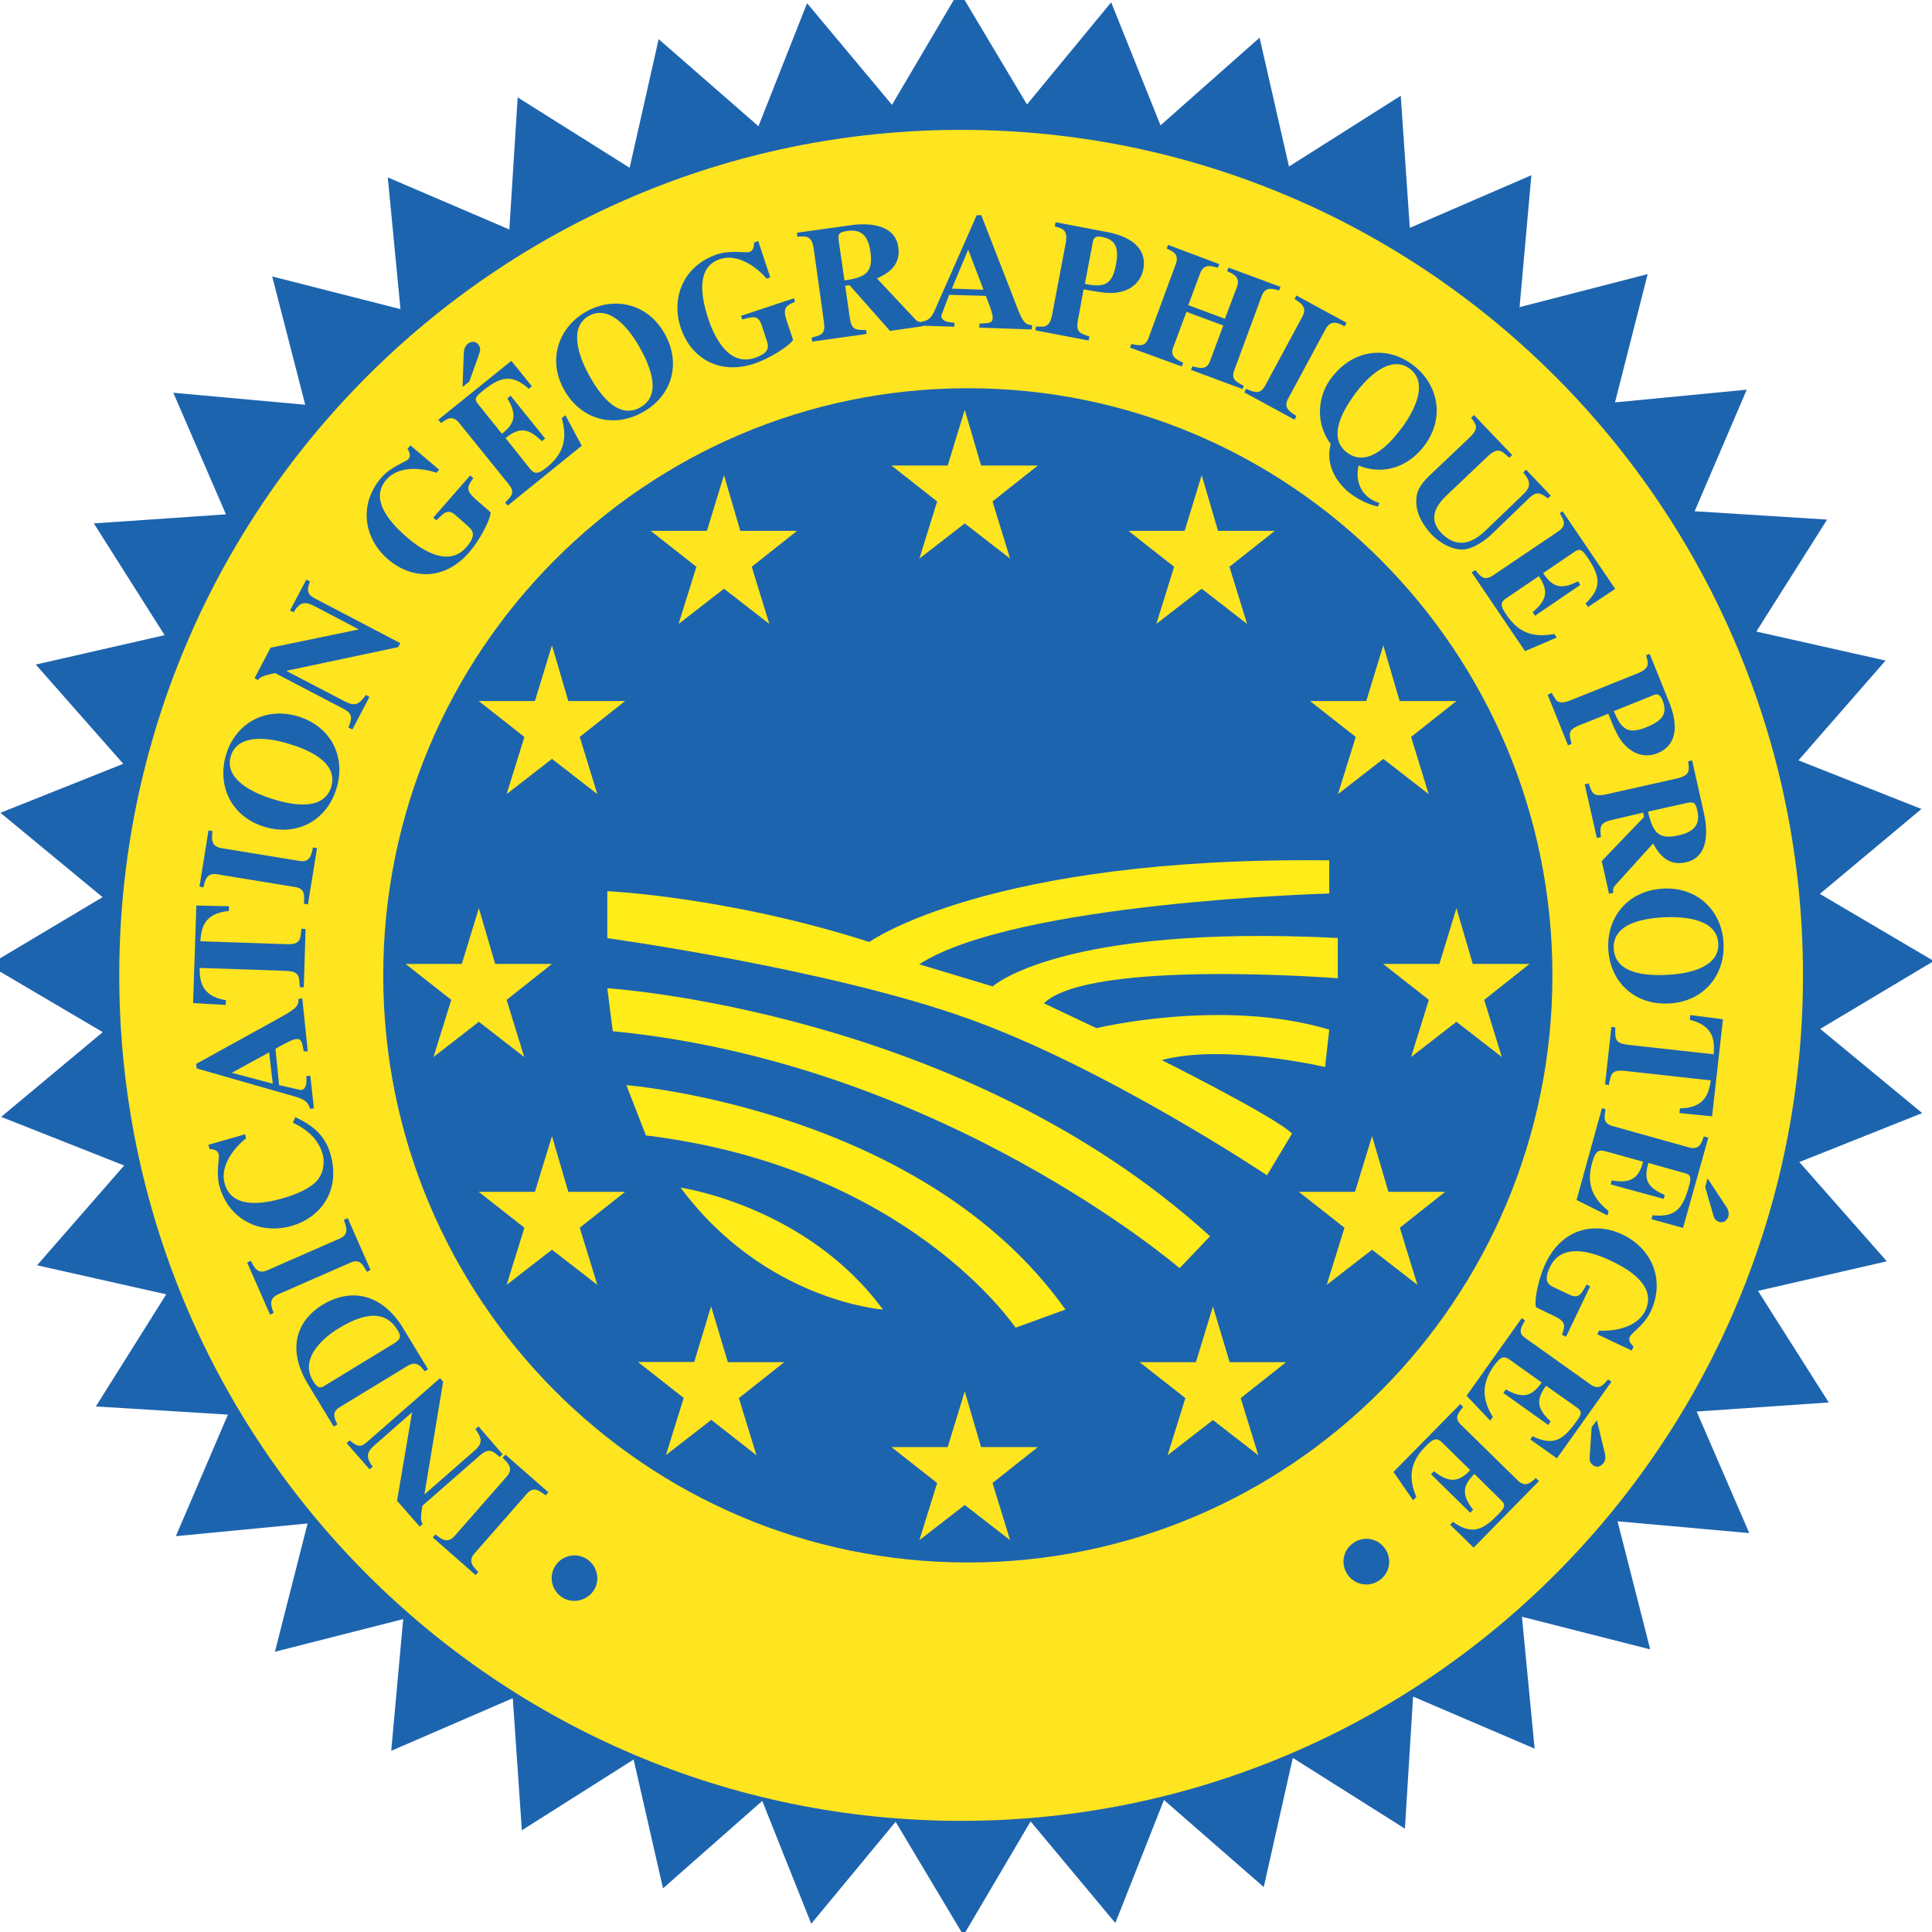
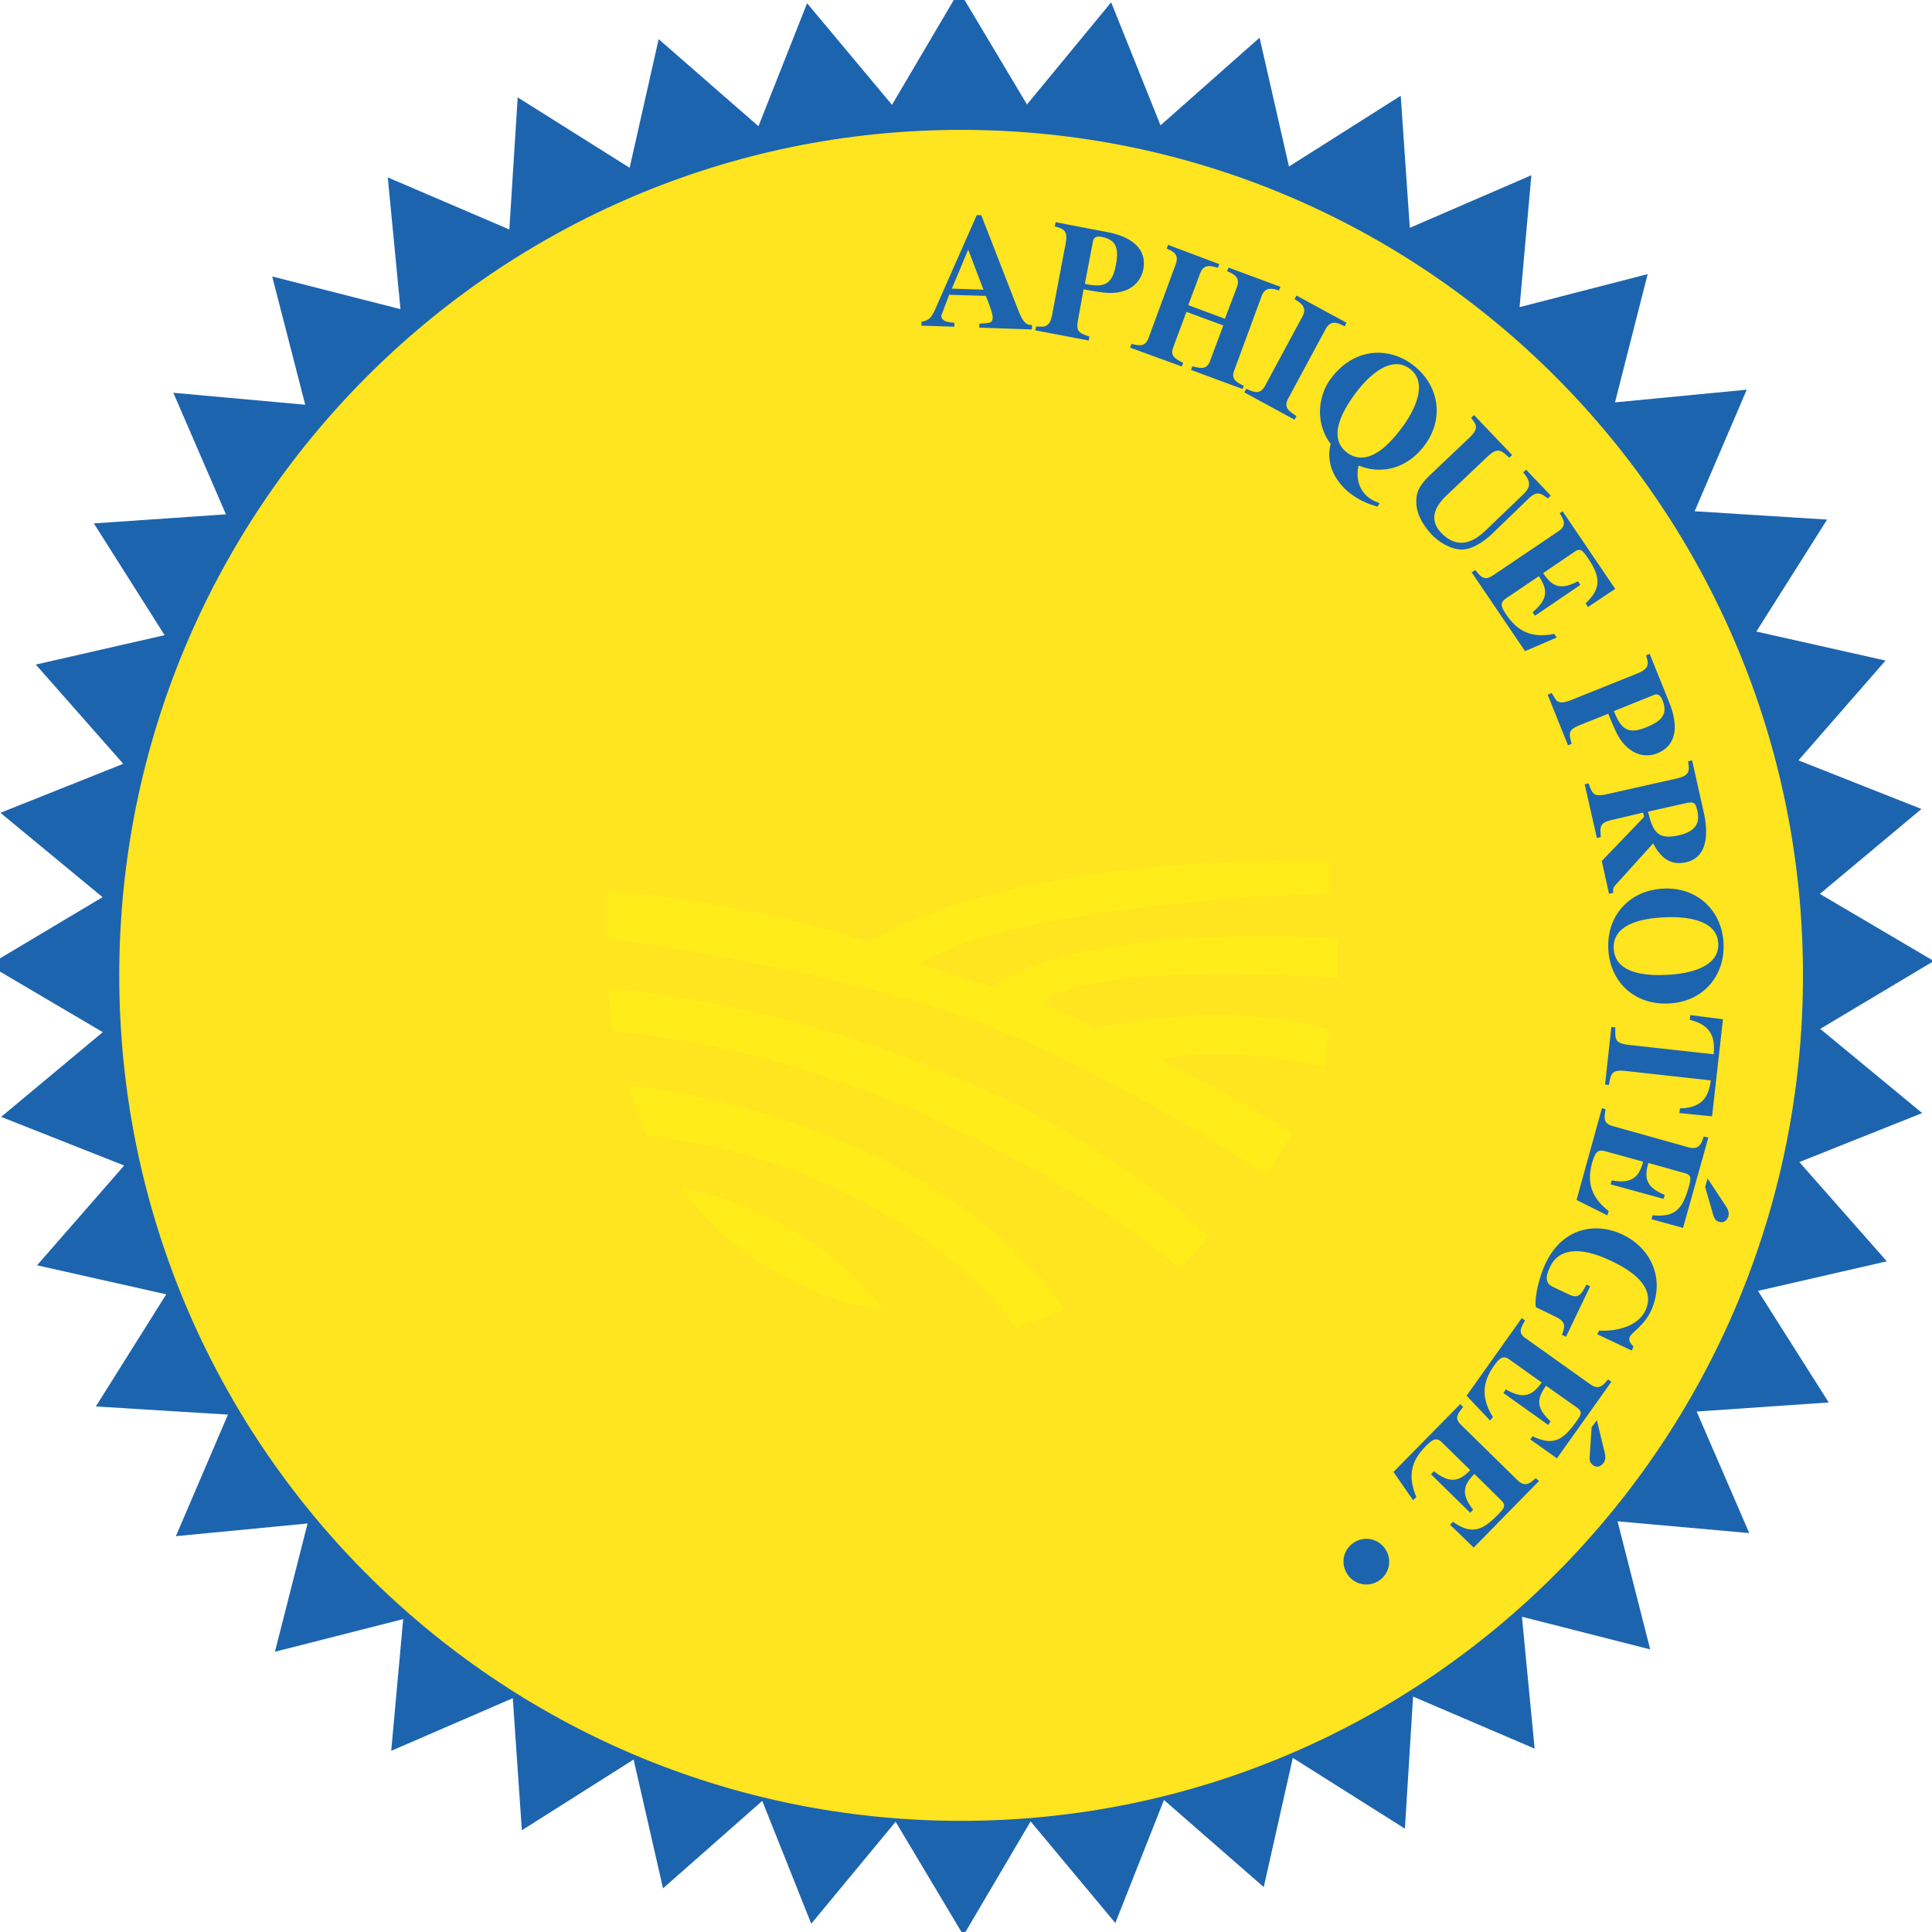
<svg xmlns="http://www.w3.org/2000/svg" xmlns:xlink="http://www.w3.org/1999/xlink" viewBox="0 0 141.73 141.73">
  <linearGradient gradientUnits="userSpaceOnUse" x1="0" y1="141.731" x2=".707" y2="141.023">
    <stop offset="0" stop-color="#1da556" />
    <stop offset=".983" stop-color="#002a13" />
  </linearGradient>
  <g transform="matrix(1.331 0 0 1.331 -23.688 -23.748)">
    <path d="M74.4 23.6l4.64-5.63 2.72 6.78 5.46-4.83 1.62 7.1 6.16-3.9.5 7.28 6.7-2.9-.65 7.27 7.06-1.82-1.8 7.07 7.26-.7-2.87 6.7 7.3.46-3.9 6.17 7.12 1.6-4.8 5.5 6.78 2.68-5.6 4.68 6.28 3.7-6.26 3.74 5.62 4.64-6.77 2.7 4.82 5.47-7.1 1.63 3.9 6.15-7.28.5 2.9 6.7-7.26-.65 1.8 7.06-7.07-1.8.7 7.27-6.7-2.87-.45 7.28-6.18-3.9-1.6 7.12-5.5-4.8-2.68 6.78-4.67-5.6-3.7 6.28-3.74-6.26-4.65 5.62-2.7-6.77-5.47 4.82-1.62-7.1-6.16 3.9-.5-7.28-6.7 2.9.66-7.26-7.07 1.8 1.8-7.07-7.26.7 2.87-6.7-7.28-.45 3.88-6.18-7.12-1.6 4.8-5.5-6.78-2.68 5.6-4.67-6.28-3.7 6.27-3.74-5.63-4.65 6.77-2.7-4.82-5.47 7.1-1.62-3.9-6.16 7.28-.5-2.9-6.7 7.27.66-1.82-7.07 7.07 1.8-.7-7.26 6.7 2.87.46-7.28 6.17 3.88L54.1 20l5.5 4.8 2.68-6.78 4.68 5.6 3.7-6.28z" fill="#1d64af" />
    <path d="M117.17 71.6c0 25.74-20.78 46.6-46.4 46.6-25.63 0-46.4-20.87-46.4-46.6s20.78-46.6 46.4-46.6 46.4 20.87 46.4 46.6z" fill="#ffe420" />
-     <path d="M103.36 71.6c0 17.87-14.43 32.36-32.22 32.36S38.92 89.46 38.92 71.6s14.43-32.36 32.22-32.36 32.22 14.5 32.22 32.36z" fill="#1d64af" />
    <path d="M51.27 69.56v-2.6s6.65.3 14.44 2.8c0 0 6.56-4.72 25.35-4.5v1.83s-17.26.46-22.6 3.9l4.05 1.22s3.74-3.44 19.02-2.67v2.22s-13.67-1.07-16.2 1.38l2.9 1.37s6.95-1.68 12.83.08l-.23 2.06s-5.58-1.3-9-.38c0 0 6.26 3.13 7.18 4.05l-1.38 2.3s-8.94-5.97-16.57-8.67c-7.63-2.72-19.78-4.4-19.78-4.4zm.3 5.12l-.3-2.37s19.55 1.22 33.22 13.67l-1.68 1.76c.01 0-13.13-11.3-31.23-13.06zm1.82 5.72l-1.07-2.75s16.35 1.3 24.2 12.37l-2.75 1c0 .01-5.88-8.85-20.4-10.6zm1.92 2.9s6.95 1 11.15 6.72c0 0-6.5-.46-11.15-6.72z" fill="#ffec18" />
    <g fill="#ffe51f">
      <path d="M71.9 43.5H75l-2.5 1.98.97 3.15-2.5-1.94-2.5 1.94.98-3.15-2.52-1.98h3.1l.94-3.07.9 3.07z" />
      <use xlink:href="#C" />
      <use xlink:href="#C" x="10.01" y="9.38" />
      <use xlink:href="#C" x="14.04" y="23.87" />
      <use xlink:href="#C" x="9.39" y="36.43" />
      <path d="M85.58 92.92h3.1l-2.5 1.98.97 3.15-2.5-1.94-2.5 1.94.98-3.15-2.52-1.98h3.1l.94-3.07.92 3.07zM71.9 97.6H75l-2.5 1.98.97 3.15-2.5-1.94-2.5 1.94.98-3.15-2.52-1.98h3.1l.94-3.07.9 3.07zm-13.98-4.68h3.1l-2.5 1.98.97 3.15L57 96.1l-2.5 1.94.98-3.15-2.52-1.98h3.1l.93-3.07.92 3.07z" />
      <use xlink:href="#C" x="-35.81" y="36.43" />
      <use xlink:href="#C" x="-39.84" y="23.87" />
      <use xlink:href="#C" x="-35.81" y="9.38" />
      <use xlink:href="#C" x="-26.33" />
    </g>
    <g fill="#1d64af">
-       <path d="M48.78 105.88a1.255 1.255 0 1 1 1.36-2.11c.57.37.76 1.14.38 1.73-.38.58-1.17.75-1.74.38zm-3.12-7.86l2.36 2.07-.15.17c-.4-.3-.68-.5-1.05-.07l-2.86 3.26c-.4.45-.08.74.2 1.03l-.15.17-2.36-2.07.15-.17c.33.26.66.54 1.06.08l2.86-3.26c.38-.43.13-.7-.22-1.04l.15-.17z" />
-       <path d="M45.34 98.15c-.4-.36-.6-.5-1.06-.12l-3.2 2.8c-.14.8-.06.9.02 1l-.17.15-1.25-1.42.83-4.88-2.05 1.8c-.4.35-.56.63-.12 1.2l-.17.15-1.27-1.45.17-.15c.5.43.68.34 1 .05l3.98-3.48.17.2-1.03 6.2h.01l2.7-2.36c.5-.42.5-.68.1-1.23l.17-.15L45.5 98l-.17.15zm-4.14-4.72c-.3-.48-.6-.5-.9-.33l-3.78 2.3c-.47.28-.28.63-.13.95l-.2.12-1.42-2.34c-1.3-2.15-.4-3.65.8-4.37 1.4-.86 3.1-.76 4.35 1.13l1.47 2.42-.2.12zm-1.66-1.56c.3-.2.4-.34.18-.7-.52-.86-1.42-1.23-3.25-.12-.7.42-2.22 1.6-1.42 2.9.3.5.48.37.65.26l3.84-2.34zm-2.58-6.9l1.26 2.87-.2.1c-.24-.43-.4-.73-.92-.5l-3.97 1.74c-.54.24-.4.63-.25 1.02l-.2.1-1.26-2.87.2-.1c.2.38.37.77.92.52l3.97-1.74c.52-.23.4-.57.24-1.04l.2-.08zm-2.9-5.56c.9.42 1.63.94 1.95 2.04.58 2-.53 3.5-2.14 3.96-1.75.5-3.45-.35-3.97-2.16-.22-.78.01-1.56-.05-1.8-.07-.23-.27-.26-.5-.28l-.07-.23 2.02-.58.06.22c-.66.52-1.46 1.53-1.18 2.5.36 1.26 1.78 1.22 3.23.8.52-.15 1.33-.44 1.8-.9.52-.54.45-1.26.37-1.53-.2-.67-.64-1.25-1.64-1.73l.14-.32zm.4-6.52l.3 2.9h-.22c-.1-.55-.13-.7-.42-.68-.24.02-.87.38-1.14.54l.2 2 1.2.27c.34-.04.32-.47.3-.77l.22-.02.2 1.8-.22.02c-.12-.47-.44-.57-1.14-.76l-5.1-1.46-.03-.25L33.1 74c.9-.5 1.2-.68 1.14-1.1l.22-.03zm-1.82 2.95l-2.07 1.13 2.26.6-.2-1.74zm2-6.78l-.1 3.2-.22-.01c-.03-.66-.04-.87-.8-.9l-4.72-.16c.01.63.03 1.55 1.45 1.78l-.01.26-1.8-.1.18-5.38 1.8.04-.01.26c-1.44.13-1.52 1.05-1.57 1.67l4.72.16c.76.03.8-.2.85-.85l.23.02zm.63-4.47l-.5 3.1-.22-.04c.03-.5.05-.84-.5-.92l-4.28-.7c-.58-.1-.67.32-.76.72l-.22-.04.5-3.1.22.04c-.05.42-.1.84.5.94l4.28.7c.57.1.65-.26.76-.74l.23.04zm-1.03-7.26c1.8.56 2.64 2.22 2.1 3.98s-2.18 2.65-3.98 2.1c-1.87-.58-2.6-2.32-2.1-3.98s2.1-2.67 3.98-2.1zm-1.42 4.55c.75.23 2.77.8 3.23-.66.45-1.46-1.54-2.14-2.3-2.37-1.25-.4-2.86-.54-3.23.66s1.04 1.98 2.3 2.37zM37 57.94c.2-.5.25-.76-.27-1.03l-3.77-1.97c-.78.16-.87.27-.93.38l-.2-.1.88-1.68 4.83-1 .01-.02-2.4-1.26c-.48-.25-.8-.3-1.17.33l-.2-.1.9-1.7.2.1c-.23.6-.07.75.3.95l4.68 2.45-.12.22-6.14 1.3v.02l3.18 1.66c.57.3.8.2 1.18-.34l.2.1-.94 1.8-.2-.1zm6.88-13.74c-.32.46-.44.64.1 1.13l.86.75c-.05.53-.66 1.6-1.18 2.2-1.48 1.7-3.33 1.4-4.5.37-1.33-1.16-1.6-3.05-.33-4.5.53-.6 1.32-.84 1.47-1 .16-.18.07-.37-.04-.58l.16-.18L42 43.73l-.15.17c-.8-.28-2.08-.4-2.75.37-.86.98-.07 2.15 1.1 3.16.48.42 2.2 1.85 3.3.57.52-.6.4-.88.12-1.13l-.7-.62c-.43-.38-.63-.17-1.07.27l-.17-.15 2.03-2.32.18.15zm-1.93-3.22l4.03-3.25 1.13 1.4-.17.14c-.96-.86-1.6-.64-2.54.12-.38.3-.5.44-.24.74l1.3 1.62c.67-.53.88-1 .3-1.95l.18-.15 1.9 2.36-.18.15c-.8-.8-1.3-.73-2-.17l1.36 1.7c.25.3.45.28.9-.08.68-.55 1.25-1.3.84-2.72l.2-.16.9 1.68-4.08 3.3-.14-.17c.36-.36.56-.56.2-1l-2.73-3.38c-.37-.46-.68-.24-1 0l-.15-.18zm1.74-2.13l-.4.32.07-1.87c.01-.3.14-.43.2-.5.13-.1.4-.22.6.03.16.2.1.36.02.6l-.5 1.4zm10.75-2.6c.92 1.65.38 3.43-1.23 4.32s-3.4.4-4.32-1.24c-.95-1.7-.28-3.48 1.23-4.32s3.37-.47 4.32 1.24zm-4.16 2.3c.38.68 1.45 2.5 2.8 1.75s.36-2.6-.02-3.3c-.64-1.14-1.7-2.36-2.8-1.75s-.62 2.15.02 3.3zm11.34-4.08c-.5.23-.7.33-.47 1.03l.36 1.08c-.3.42-1.38 1.04-2.12 1.3-2.13.7-3.58-.48-4.07-1.96-.56-1.68.16-3.44 2-4.06.77-.25 1.56-.06 1.78-.13.23-.08.25-.28.26-.52l.23-.08.66 2-.2.07c-.54-.64-1.6-1.4-2.56-1.08-1.23.4-1.14 1.82-.66 3.28.2.6.96 2.7 2.56 2.17.75-.25.8-.55.68-.92l-.3-.9c-.18-.54-.46-.47-1.06-.3l-.07-.2 2.92-.97.07.22zm7.05 1.35l-1.82.26-2.23-2.52-.24.03.25 1.74c.1.7.3.7.9.7l.03.22-3 .42-.03-.22c.6-.16.77-.2.67-.93l-.55-3.93c-.1-.76-.4-.74-.9-.7l-.03-.22 2.86-.4c.62-.1 2.52-.28 2.73 1.2.15 1.1-.72 1.5-1.18 1.72l2.14 2.28c.15.14.28.13.4.12l.01.22zm-4.33-2.52c1.16-.17 1.6-.43 1.43-1.6-.13-.9-.54-1.23-1.26-1.13-.5.07-.5.17-.5.45l.33 2.27z" />
      <path d="M74.67 36l-2.9-.1.01-.22c.56-.03.72-.03.73-.33.01-.24-.26-.9-.38-1.2l-2.02-.06-.43 1.14c-.01.34.42.38.72.4v.22l-1.82-.06.01-.22c.5-.06.62-.36.9-1.02l2.14-4.85h.25l1.86 4.78c.37.97.5 1.28.94 1.28l-.01.2zM72 33.8l-.84-2.2-.9 2.15 1.75.06zm2.9 2.04c.45.01.46.01.53-.03.12-.06.27-.15.36-.64l.74-3.9c.14-.74-.13-.82-.6-.95l.05-.23 2.83.54c.7.13 2.28.57 2 2.06a1.54 1.54 0 0 1-1.05 1.18c-.62.2-1.07.13-2.24-.08l-.3 1.64c-.13.7.03.76.62.96l-.04.22-2.94-.56.04-.22zm2.7-2.35c1.06.22 1.5.04 1.7-1.05.2-1-.06-1.4-.78-1.54-.3-.06-.44.04-.48.23l-.45 2.36zm8.7 5.8l-2.86-1.06.08-.2c.46.12.8.2.98-.32l.72-1.93-2.03-.75-.72 1.93c-.2.5.1.66.54.88l-.08.2L80.08 37l.08-.2c.47.1.75.16.94-.33l1.5-4.07c.2-.55-.15-.7-.5-.86l.08-.2L85 32.4l-.08.2c-.38-.1-.77-.24-.98.32l-.65 1.74 2.02.75.66-1.74c.2-.55-.17-.72-.54-.88l.08-.2 2.86 1.06-.08.2c-.37-.1-.76-.23-.96.32l-1.5 4.07c-.2.5.1.65.52.87l-.08.2z" />
      <path d="M89.14 40.97l-2.76-1.5.1-.2c.45.2.77.33 1.04-.16l2.06-3.82c.28-.52-.08-.74-.43-.96l.1-.2 2.76 1.5-.1.2c-.38-.2-.76-.38-1.05.15L88.8 39.8c-.27.5.03.7.45.97l-.1.2zm4.6 4.8c-.64-.18-1.05-.38-1.52-.73-.08-.06-1.5-1.1-1.08-2.73-.9-1.2-.67-2.7.01-3.6 1.23-1.67 3.12-1.8 4.5-.77s1.83 2.87.67 4.44c-.93 1.26-2.35 1.65-3.64 1.12-.2.85.14 1.47.6 1.8.2.14.36.2.55.27l-.1.2zm-1.25-6.23c-.46.63-1.67 2.36-.43 3.26s2.53-.76 3-1.38c.78-1.05 1.44-2.52.43-3.26s-2.22.33-3 1.38zm10.6 5.76c-.4-.3-.6-.4-1.04.02L100 47.3c-.38.36-1.05.82-1.6.83-.66.01-1.32-.44-1.7-.83-.27-.3-.8-.93-.84-1.7-.02-.5.05-.9.75-1.57l2.17-2.06c.54-.52.4-.7.1-1.1l.16-.15 2.1 2.2-.16.15c-.43-.4-.63-.6-1.2-.06l-2.17 2.06c-.37.35-1.27 1.2-.38 2.14 1.1 1.14 2.1.2 2.5-.18l1.98-1.9c.4-.38.54-.67.04-1.25l.16-.15 1.36 1.43-.16.15zm.83.72l2.9 4.28-1.5 1-.13-.2c.94-.9.77-1.54.1-2.54-.28-.4-.4-.52-.72-.3l-1.72 1.17c.48.72.93.97 1.92.45l.13.2-2.5 1.7-.13-.2c.87-.72.83-1.25.34-1.98l-1.8 1.22c-.33.22-.32.42.01.9.5.73 1.2 1.35 2.64 1.06l.14.2-1.75.75-2.94-4.34.2-.13c.33.4.5.6.97.3l3.6-2.43c.5-.33.3-.65.08-1l.2-.13zm-.6 10.02c.23.38.25.4.3.44.12.07.27.14.74-.04l3.68-1.48c.7-.28.62-.55.48-1l.2-.08 1.08 2.68c.27.67.75 2.23-.66 2.8-.3.12-.92.26-1.56-.25-.5-.4-.7-.83-1.14-1.93l-1.55.62c-.67.27-.63.44-.47 1.04l-.2.08-1.12-2.78.2-.1zm3.43 1c.4 1 .78 1.3 1.8.88.95-.38 1.15-.8.87-1.5-.12-.28-.27-.35-.45-.28l-2.23.9zm-.27 10.06l-.4-1.8 2.33-2.43-.05-.24-1.7.4c-.7.16-.68.36-.63.95l-.22.05-.67-2.96.22-.05c.2.58.27.75.98.6l3.87-.87c.75-.17.7-.44.63-.95l.22-.05.63 2.82c.14.6.5 2.48-.98 2.8-1.08.24-1.55-.6-1.8-1.04l-2.1 2.32a.43.43 0 0 0-.09.4l-.22.05zm2.15-4.52c.27 1.14.56 1.56 1.7 1.3.88-.2 1.18-.64 1.02-1.34-.1-.48-.2-.48-.5-.46l-2.23.5zm1.15 10.57c-1.88.1-3.25-1.18-3.34-3s1.14-3.23 3.02-3.33c1.95-.1 3.25 1.28 3.33 3 .1 1.73-1.06 3.23-3 3.33zm-.24-4.75c-.78.04-2.88.2-2.8 1.73s2.18 1.48 2.96 1.44c1.3-.06 2.87-.47 2.8-1.73-.06-1.26-1.65-1.5-2.96-1.44zm-3.28 9.22l.35-3.18.22.03c-.02.66-.03.87.72.96l4.7.52c.03-.63.1-1.55-1.32-1.9l.03-.26 1.8.23-.6 5.35-1.8-.18.03-.26c1.45-.02 1.6-.93 1.7-1.54l-4.7-.52c-.76-.08-.8.13-.92.78l-.2-.04zm5.7 2.9l-1.4 5-1.74-.48.06-.22c1.28.14 1.67-.4 2-1.58.13-.47.14-.64-.23-.74l-2-.56c-.24.83-.14 1.33.9 1.76l-.06.22-2.92-.8.06-.22c1.1.2 1.5-.17 1.73-1.03l-2.1-.58c-.38-.1-.53.03-.7.6-.24.85-.26 1.8.9 2.7l-.07.24-1.7-.85 1.4-5.06.2.06c-.08.5-.13.78.4.93l4.18 1.17c.57.16.7-.2.83-.6l.23.06zm-.18 2.75l.13-.48 1.03 1.56c.17.26.14.43.12.52-.04.16-.2.4-.5.32-.24-.07-.3-.23-.36-.47l-.42-1.45zm-7.9 8.17c.18-.53.25-.74-.4-1.05l-1.03-.5c-.1-.52.2-1.72.54-2.43.97-2.02 2.83-2.25 4.24-1.57 1.6.76 2.37 2.5 1.54 4.25-.35.73-1.04 1.16-1.14 1.37-.1.22.03.37.2.55l-.1.22-1.9-.9.1-.2c.84.05 2.1-.17 2.55-1.1.56-1.17-.5-2.1-1.9-2.75-.58-.27-2.62-1.2-3.35.34-.34.7-.16.96.2 1.12l.85.4c.52.25.66 0 .96-.55l.2.1-1.33 2.78-.2-.1zm2.73 2.56l-3 4.22-1.47-1.04.13-.18c1.16.57 1.7.18 2.4-.8.3-.4.35-.55.04-.78l-1.7-1.2c-.5.7-.58 1.2.25 1.96l-.13.2-2.47-1.76.13-.2c.98.56 1.46.35 1.98-.38l-1.77-1.26c-.32-.23-.5-.15-.85.32-.5.72-.85 1.6-.07 2.84l-.15.2-1.3-1.37 3.04-4.28.18.13c-.25.45-.4.7.06 1l3.54 2.52c.48.34.7.05.98-.27l.18.13zm-1.1 2.52l.3-.4.44 1.82c.07.3-.01.45-.07.53-.1.13-.3.32-.58.13-.2-.15-.2-.3-.18-.57l.1-1.5zm-2.86 2.92l-3.63 3.7-1.3-1.26.16-.16c1.05.75 1.66.45 2.5-.42.34-.35.43-.5.16-.76l-1.48-1.46c-.6.6-.76 1.1-.07 1.97l-.16.17-2.16-2.12.16-.17c.88.7 1.4.57 2-.06l-1.55-1.52c-.28-.28-.48-.23-.9.2-.62.63-1.1 1.44-.52 2.8l-.18.18-1.08-1.56 3.68-3.74.16.16c-.32.4-.5.62-.1 1l3.1 3.04c.42.4.7.16 1-.12l.16.15zm-8.82 5.5a1.25 1.25 0 0 1-1.75-.3c-.4-.58-.28-1.34.3-1.75.56-.4 1.34-.28 1.75.3a1.25 1.25 0 0 1-.3 1.75z" />
    </g>
  </g>
  <defs>
    <path id="C" d="M84.96 47.1h3.1l-2.5 1.98.97 3.15-2.5-1.94-2.5 1.94.98-3.15-2.52-1.98h3.1l.94-3.07.9 3.07z" />
  </defs>
</svg>